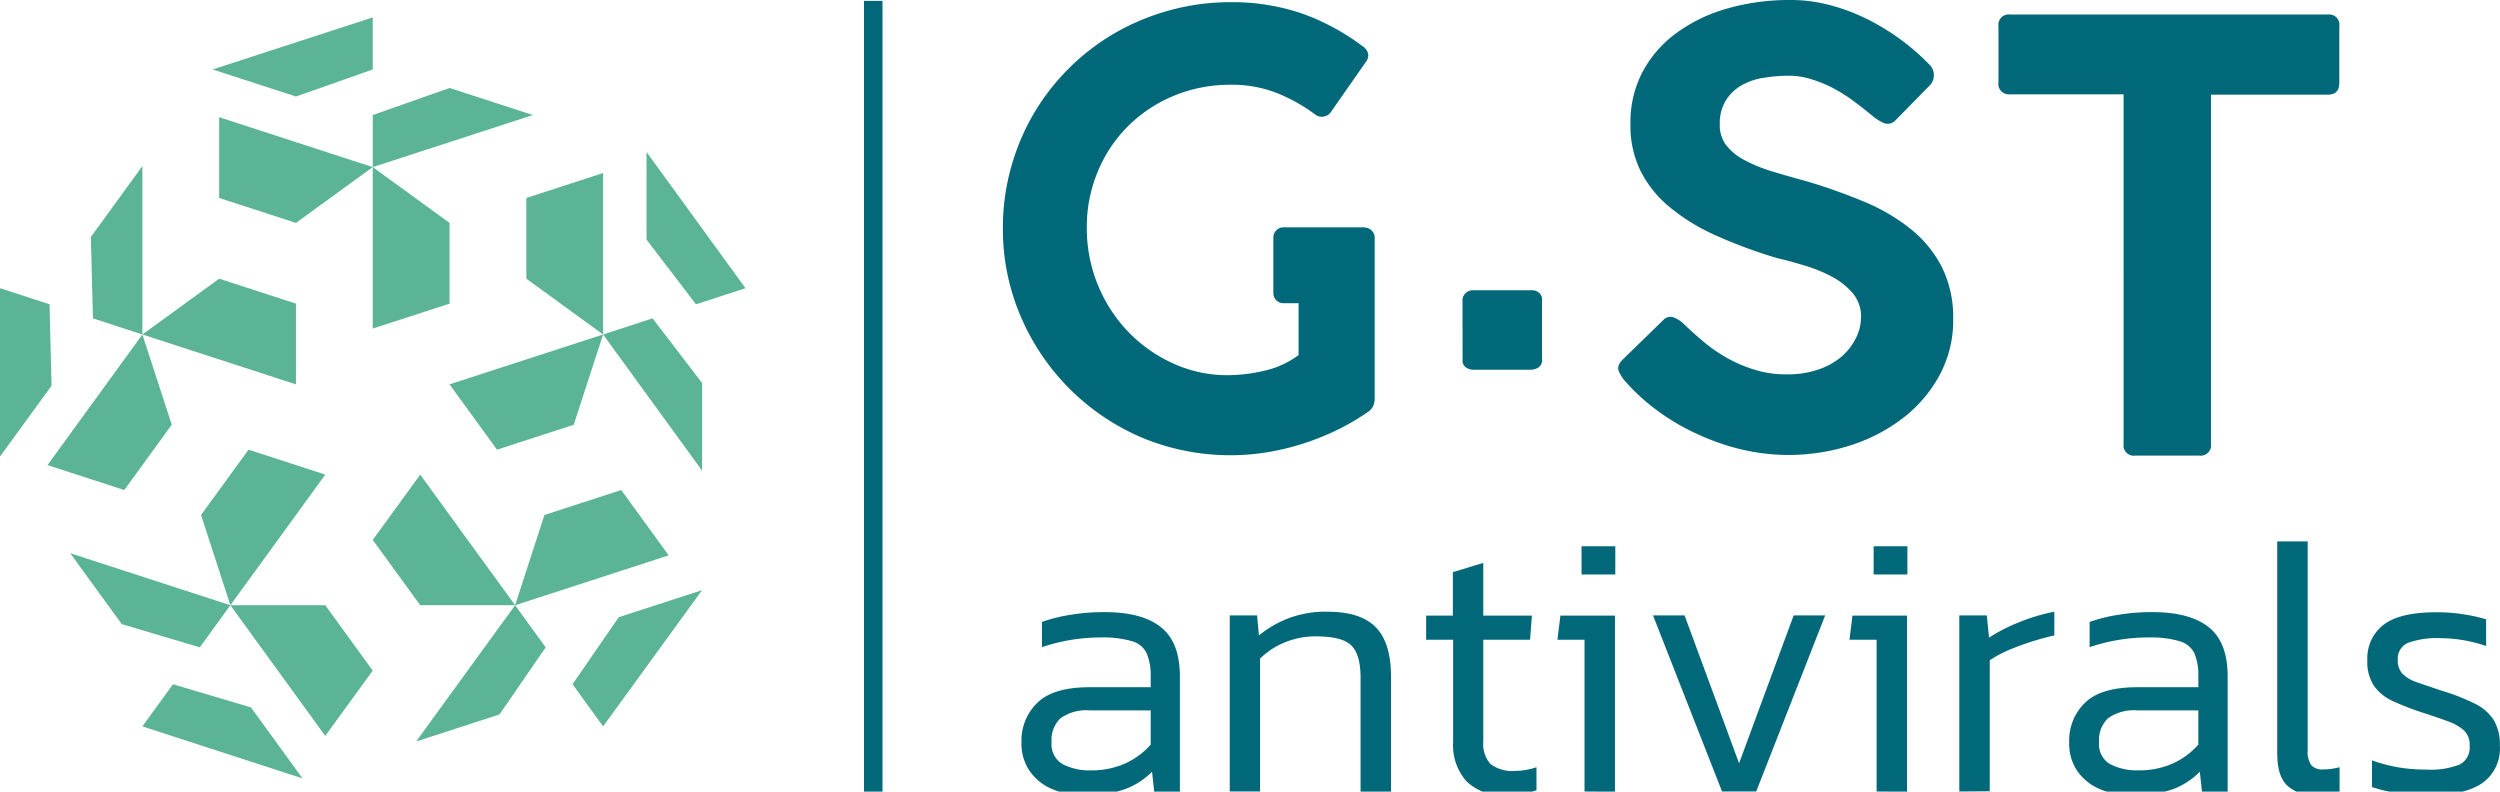
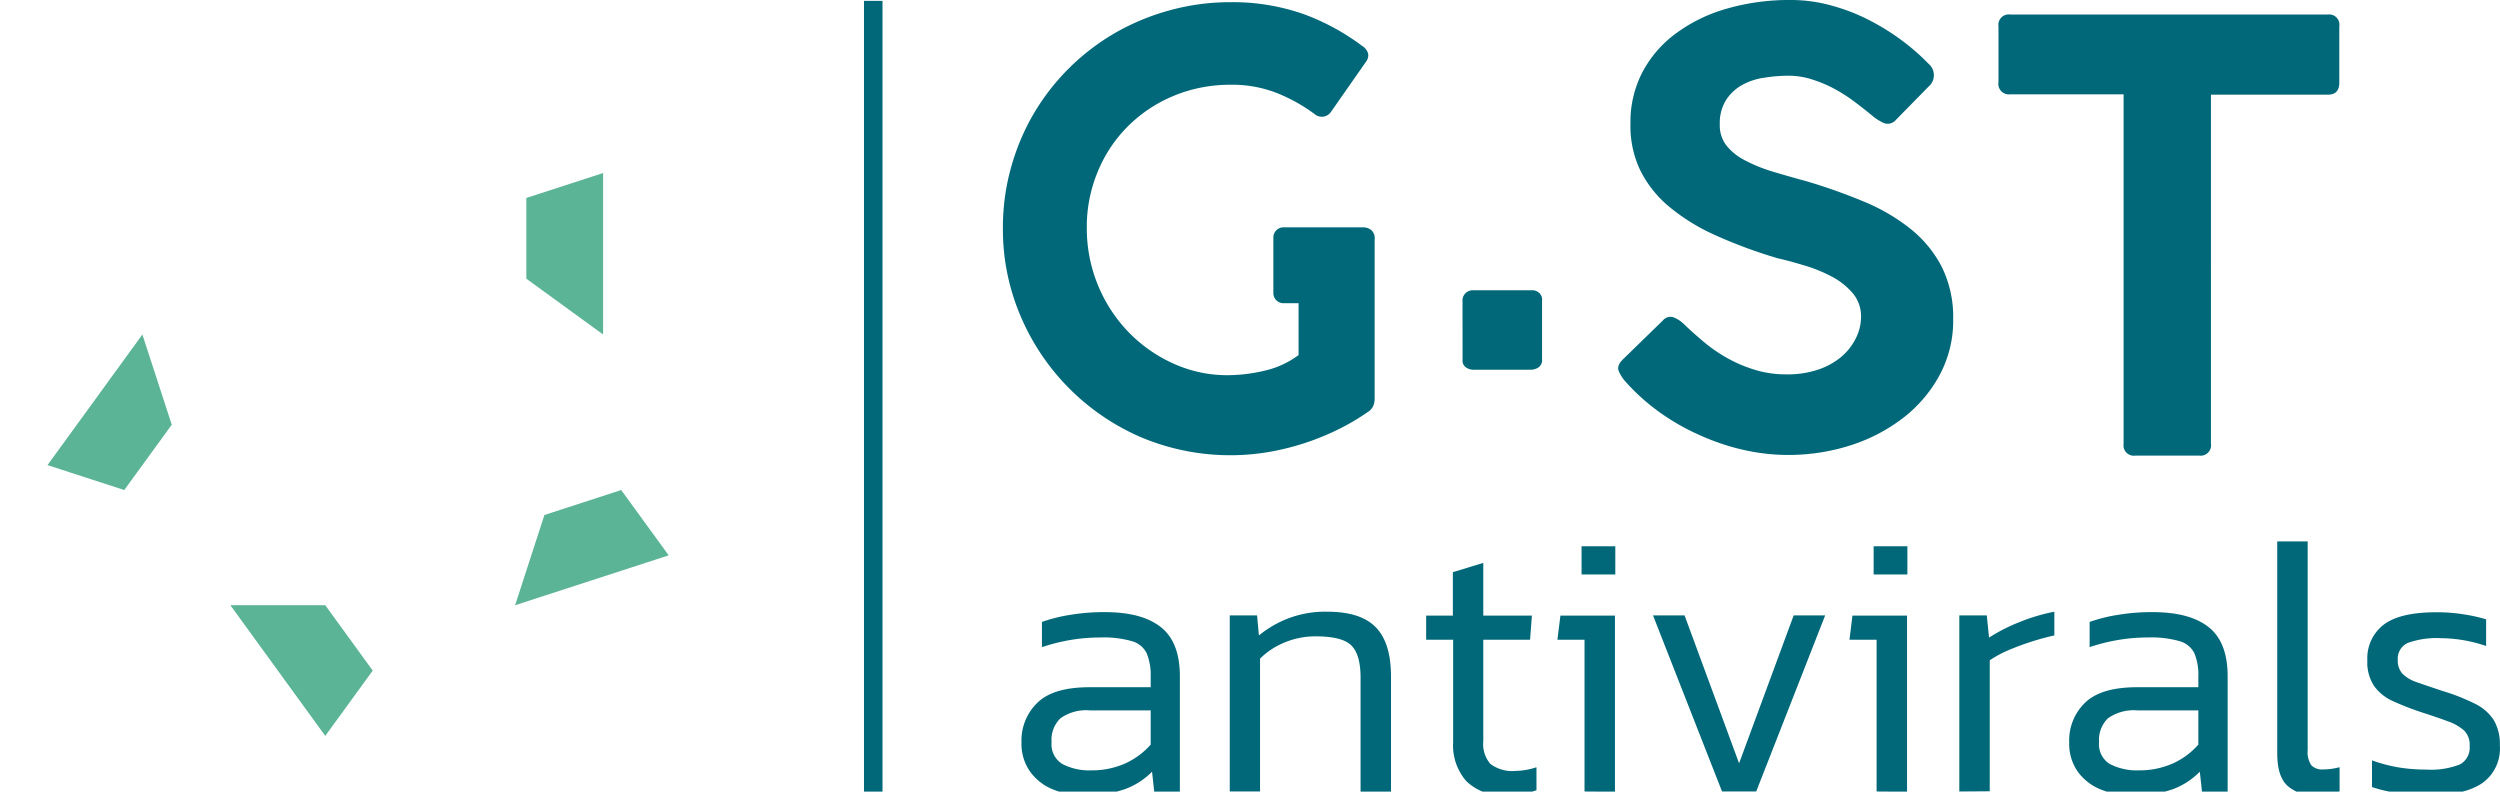
<svg xmlns="http://www.w3.org/2000/svg" version="1.1" id="Layer_1" x="0" y="0" viewBox="0 0 354.87 112.37" style="enable-background:new 0 0 354.87 112.37" xml:space="preserve">
  <style>.st0{fill:#5bb496}.st1{fill:#006879}</style>
-   <path class="st0" d="m66.38 76.64-6.73-9.27-6.74 9.27 6.74 9.27h13.47zM74.71 51.02l-10.9 3.54 6.74 9.27 10.89-3.54 4.17-12.81zM52.91 35.18v11.46l10.9-3.54V31.64l-10.9-7.92zM31.11 51.02l10.9 3.54V43.1l-10.9-3.54-10.9 7.92zM39.44 76.64l6.73-9.27-10.89-3.54-6.74 9.27 4.16 12.81zM42.01 20.18l-10.9-3.54V28.1l10.9 3.54 10.9-7.92z" />
  <path class="st0" d="M85.61 36.02V24.56l-10.9 3.54v11.46l10.9 7.92zM84.02 82.37l10.9-3.54-6.74-9.27-10.9 3.54-4.16 12.81zM39.44 95.19l6.73 9.27 6.74-9.27-6.74-9.28H32.7zM13.48 56.75l-6.74 9.27 10.9 3.54 6.74-9.27-4.17-12.81z" />
-   <path class="st0" d="m73.12 85.91-14.05 19.34 11.83-3.84 6.56-9.52zM85.61 103.11l14.05-19.34-11.83 3.84-6.56 9.52zM85.61 47.48l14.05 19.33V54.37l-7.03-9.18zM105.82 40.91 91.77 21.57v12.44l7.02 9.18zM52.91 23.72l22.73-7.39-11.83-3.84-10.9 3.84zM52.91 2.47 30.18 9.86l11.83 3.84 10.9-3.84zM20.21 47.48V23.57L12.9 33.64l.29 11.55zM0 40.91v23.9l7.32-10.06-.29-11.56zM32.7 85.91 9.97 78.53l7.31 10.06 11.08 3.3zM20.21 103.11l22.73 7.38-7.31-10.07-11.08-3.29z" />
  <path class="st1" d="M153.8 112.88c-1.5.02-2.98-.27-4.37-.84a7.405 7.405 0 0 1-3.21-2.51 6.836 6.836 0 0 1-1.22-4.18 7.43 7.43 0 0 1 2.27-5.61c1.51-1.46 3.97-2.19 7.38-2.19h8.69v-1.53c.04-1.11-.15-2.22-.56-3.26a3.285 3.285 0 0 0-2.08-1.74c-1.46-.41-2.97-.59-4.48-.53-1.46 0-2.93.12-4.37.37-1.34.23-2.66.57-3.95 1v-3.58c1.3-.45 2.64-.79 4-1 1.63-.27 3.27-.4 4.92-.39 3.55 0 6.21.72 8 2.16 1.79 1.44 2.67 3.77 2.66 7v16.33h-3.64l-.31-2.84a10.332 10.332 0 0 1-4 2.53c-1.85.6-3.79.87-5.73.81zm1.11-3.53c1.67.02 3.33-.32 4.85-1 1.37-.63 2.59-1.53 3.58-2.66v-4.85h-8.59a6.31 6.31 0 0 0-4.21 1.11c-.91.88-1.37 2.11-1.27 3.37-.13 1.25.46 2.47 1.53 3.13 1.27.65 2.69.96 4.11.9zM174.56 112.35v-25h3.88l.26 2.85c1.26-1.03 2.67-1.85 4.19-2.43 1.76-.66 3.62-.98 5.5-.94 3.16 0 5.46.73 6.9 2.21s2.16 3.79 2.16 7v16.33h-4.32V96.18c0-2.18-.44-3.69-1.31-4.56s-2.57-1.29-5.06-1.29c-1.5-.01-2.98.28-4.37.85-1.32.53-2.52 1.31-3.53 2.31v18.86h-4.3zM213.7 112.88c-2.05.15-4.07-.58-5.56-2a7.68 7.68 0 0 1-1.87-5.5V90.81h-3.83v-3.43h3.79v-6.16l4.32-1.32v7.48h6.9l-.26 3.43h-6.64v14.38c-.12 1.17.24 2.34 1 3.24 1.02.76 2.28 1.12 3.55 1a9.9 9.9 0 0 0 3-.52v3.26c-1.41.5-2.9.74-4.4.71zM224.92 112.35V90.81h-3.85l.43-3.43h7.74v25l-4.32-.03zm-.42-30.81v-4h4.79v4h-4.79zM244.44 112.35l-9.8-25h4.48l7.74 21 7.75-21h4.47l-9.79 25h-4.85zM266.38 112.35V90.81h-3.85l.42-3.43h7.75v25l-4.32-.03zm-.42-30.81v-4h4.79v4h-4.79zM278.12 112.35v-25h3.9l.32 3.16c1.37-.88 2.82-1.62 4.34-2.21 1.59-.65 3.24-1.14 4.93-1.47v3.37c-.98.21-2.05.5-3.21.87-1.16.37-2.27.78-3.32 1.23-.92.39-1.81.87-2.64 1.43v18.59l-4.32.03zM302.51 112.88c-1.5.01-2.98-.27-4.37-.84a7.463 7.463 0 0 1-3.21-2.51 6.914 6.914 0 0 1-1.21-4.18 7.42 7.42 0 0 1 2.26-5.61c1.51-1.46 3.97-2.19 7.38-2.19h8.69v-1.53c.05-1.11-.14-2.22-.55-3.26a3.34 3.34 0 0 0-2.08-1.74c-1.46-.41-2.97-.59-4.48-.53-1.46-.01-2.93.12-4.37.37-1.34.23-2.66.56-3.95 1v-3.58c1.3-.45 2.64-.79 4-1 1.63-.27 3.28-.4 4.93-.39 3.55 0 6.21.72 8 2.16s2.67 3.77 2.66 7v16.33h-3.64l-.31-2.84c-1.11 1.13-2.46 2-3.95 2.53-1.87.61-3.83.88-5.8.81zm1.11-3.53c1.67.02 3.33-.32 4.85-1 1.37-.62 2.59-1.53 3.58-2.66v-4.85h-8.61c-1.49-.14-2.98.26-4.21 1.11-.9.88-1.37 2.11-1.27 3.37-.13 1.25.46 2.47 1.53 3.13 1.28.65 2.7.96 4.13.9zM328.7 112.88c-1.46.09-2.89-.39-4-1.34-.97-.9-1.45-2.42-1.45-4.56V76.85h4.32v29.63c-.08.76.11 1.52.53 2.16.44.42 1.03.63 1.63.58.8 0 1.6-.11 2.37-.32v3.42c-.55.21-1.11.35-1.69.43-.57.08-1.14.12-1.71.13zM344.97 112.88c-1.54.01-3.08-.1-4.61-.32-1.24-.16-2.47-.44-3.66-.84v-3.79c1.22.45 2.49.78 3.77 1 1.3.21 2.61.31 3.92.31 1.61.11 3.23-.14 4.74-.71.98-.51 1.54-1.56 1.43-2.66.06-.8-.22-1.58-.77-2.16a6.784 6.784 0 0 0-2.32-1.32c-1-.38-2.36-.84-4-1.37a41.03 41.03 0 0 1-3.85-1.52 6.535 6.535 0 0 1-2.63-2.14 6.058 6.058 0 0 1-.95-3.61 6.01 6.01 0 0 1 2.32-5.08c1.54-1.17 4-1.76 7.48-1.76 1.29-.01 2.57.09 3.84.29 1.09.16 2.16.4 3.22.71v3.79a20.09 20.09 0 0 0-6.38-1.11c-1.6-.09-3.2.13-4.71.66-.96.42-1.54 1.41-1.45 2.45-.04.7.2 1.4.66 1.93.58.56 1.28.97 2.05 1.21.93.33 2.14.74 3.61 1.23 1.62.48 3.18 1.1 4.69 1.85 1.07.52 1.98 1.32 2.63 2.32.61 1.09.9 2.33.85 3.58.16 2.13-.82 4.19-2.58 5.4-1.71 1.11-4.14 1.66-7.3 1.66zM207.6 42.78c-.07-.8.52-1.5 1.31-1.57.06-.01.12-.01.18-.01h8.35c.27-.01.54.05.77.18a1.365 1.365 0 0 1 .68.92c.01.15.01.29 0 .44v8.25c.06.47-.15.93-.55 1.19-.27.17-.58.27-.9.3h-8.43c-.3-.03-.59-.12-.85-.28-.4-.25-.62-.71-.55-1.17l-.01-8.25zM230.78 54.22c-.42-.45-.75-.97-1-1.54-.22-.53 0-1.08.59-1.67l5.68-5.53c.35-.42.91-.6 1.44-.46.54.2 1.03.51 1.45.9.88.85 1.83 1.7 2.86 2.57 1.04.88 2.16 1.65 3.35 2.32 1.24.7 2.55 1.26 3.91 1.67 1.46.45 2.97.67 4.5.66 1.52.03 3.03-.19 4.48-.66 1.22-.4 2.35-1.02 3.34-1.84.86-.73 1.56-1.63 2.06-2.64.47-.93.72-1.96.73-3 .03-1.25-.4-2.47-1.21-3.42a10.09 10.09 0 0 0-3-2.35c-1.23-.64-2.53-1.17-3.86-1.56-1.38-.41-2.62-.76-3.73-1-3.09-.91-6.12-2.03-9.05-3.36a28.098 28.098 0 0 1-6.54-4.1 15.912 15.912 0 0 1-4-5.14 14.67 14.67 0 0 1-1.34-6.59c-.04-2.47.53-4.91 1.64-7.12 1.12-2.16 2.71-4.04 4.66-5.5a22.29 22.29 0 0 1 7.2-3.58c3.01-.88 6.14-1.31 9.28-1.28 1.85 0 3.68.24 5.47.71 1.79.47 3.54 1.11 5.2 1.93 1.66.82 3.26 1.78 4.76 2.87a30.73 30.73 0 0 1 4.1 3.54c.9.75 1.02 2.09.26 2.99-.08.1-.17.18-.26.26l-4.65 4.74c-.41.48-1.07.65-1.66.44-.58-.26-1.12-.59-1.61-1-.67-.56-1.44-1.17-2.32-1.84-.91-.7-1.86-1.33-2.86-1.89-1.02-.57-2.1-1.04-3.21-1.4-1.15-.4-2.35-.6-3.57-.6-1.13 0-2.25.09-3.36.27-1.1.14-2.16.48-3.14 1-.94.51-1.74 1.24-2.33 2.13a6.187 6.187 0 0 0-.92 3.51c-.04 1.05.28 2.09.9 2.94.69.87 1.56 1.58 2.54 2.09 1.24.66 2.54 1.2 3.88 1.61 1.49.45 3.15.93 5 1.43 2.71.8 5.38 1.75 8 2.83 2.37.96 4.6 2.24 6.62 3.82a16.8 16.8 0 0 1 4.53 5.42c1.16 2.34 1.73 4.94 1.66 7.55.04 2.75-.63 5.47-1.93 7.9a19.19 19.19 0 0 1-5.18 6.08 24.374 24.374 0 0 1-7.48 3.89c-2.85.91-5.81 1.36-8.8 1.36-2.19 0-4.37-.25-6.5-.75-2.13-.49-4.2-1.2-6.19-2.11-1.99-.88-3.88-1.97-5.65-3.24a29.511 29.511 0 0 1-4.74-4.26zM283.68 3.73c-.12-.8.44-1.55 1.24-1.67.14-.02.28-.02.42 0h45.1c.8-.1 1.53.47 1.63 1.27.02.13.01.27-.01.4v8c0 1.14-.54 1.71-1.62 1.71h-16.6V63c.12.8-.44 1.55-1.24 1.67-.14.02-.28.02-.42 0h-9.05c-.8.13-1.56-.41-1.69-1.21-.02-.15-.03-.3 0-.46V13.39h-16.1c-.82.1-1.56-.47-1.67-1.29-.02-.14-.02-.28.01-.42V3.73zM194.6 32.62c-.32-.23-.7-.35-1.09-.35h-11.34c-.78.01-1.41.64-1.42 1.42v7.93c.01.78.64 1.41 1.42 1.42h2.16v7.36a12.697 12.697 0 0 1-4.63 2.17c-1.64.41-3.31.64-5 .68-2.75.08-5.48-.46-8-1.58a20.66 20.66 0 0 1-6.5-4.52 21.195 21.195 0 0 1-5.93-14.8c-.03-2.74.51-5.47 1.56-8 .99-2.41 2.44-4.59 4.28-6.43 1.86-1.85 4.06-3.31 6.48-4.31 2.58-1.07 5.35-1.6 8.14-1.58 2.2-.03 4.38.36 6.43 1.14 1.93.76 3.75 1.77 5.42 3a1.568 1.568 0 0 0 2.33-.26l5-7.16c.23-.3.34-.67.31-1.05-.1-.46-.38-.87-.78-1.12-2.6-1.96-5.48-3.53-8.54-4.63A30.505 30.505 0 0 0 174.61.31c-2.92 0-5.82.39-8.63 1.17a33.06 33.06 0 0 0-7.7 3.2 32.039 32.039 0 0 0-11.55 11.46c-1.4 2.4-2.48 4.98-3.22 7.66-.78 2.79-1.16 5.68-1.15 8.58-.03 4.32.84 8.61 2.55 12.58a32.55 32.55 0 0 0 17.21 17.17 32.672 32.672 0 0 0 18.15 2c3.43-.61 6.76-1.71 9.88-3.27 1.42-.71 2.79-1.53 4.1-2.44.3-.2.54-.48.68-.81.14-.32.2-.66.2-1V33.98c.07-.51-.13-1.03-.53-1.36zM122.64.12h2.63v112.8h-2.63z" />
</svg>